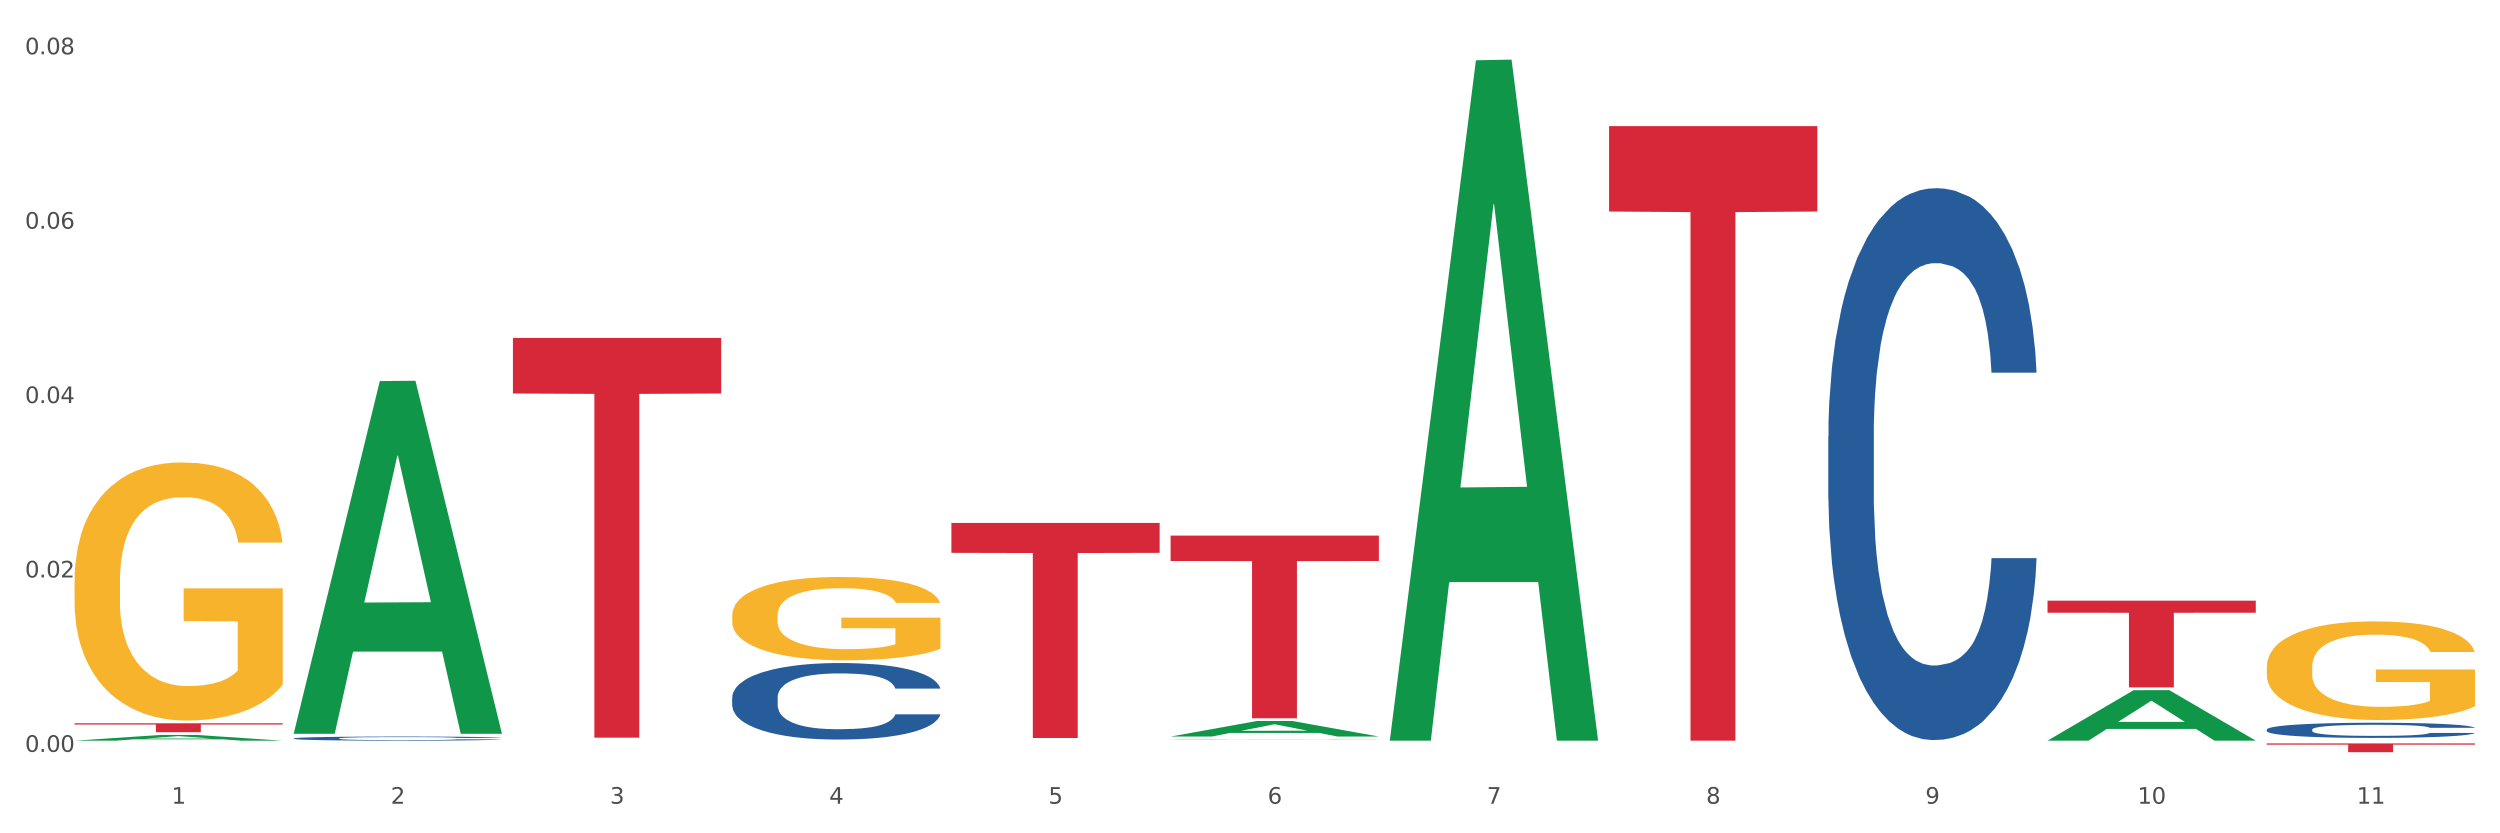
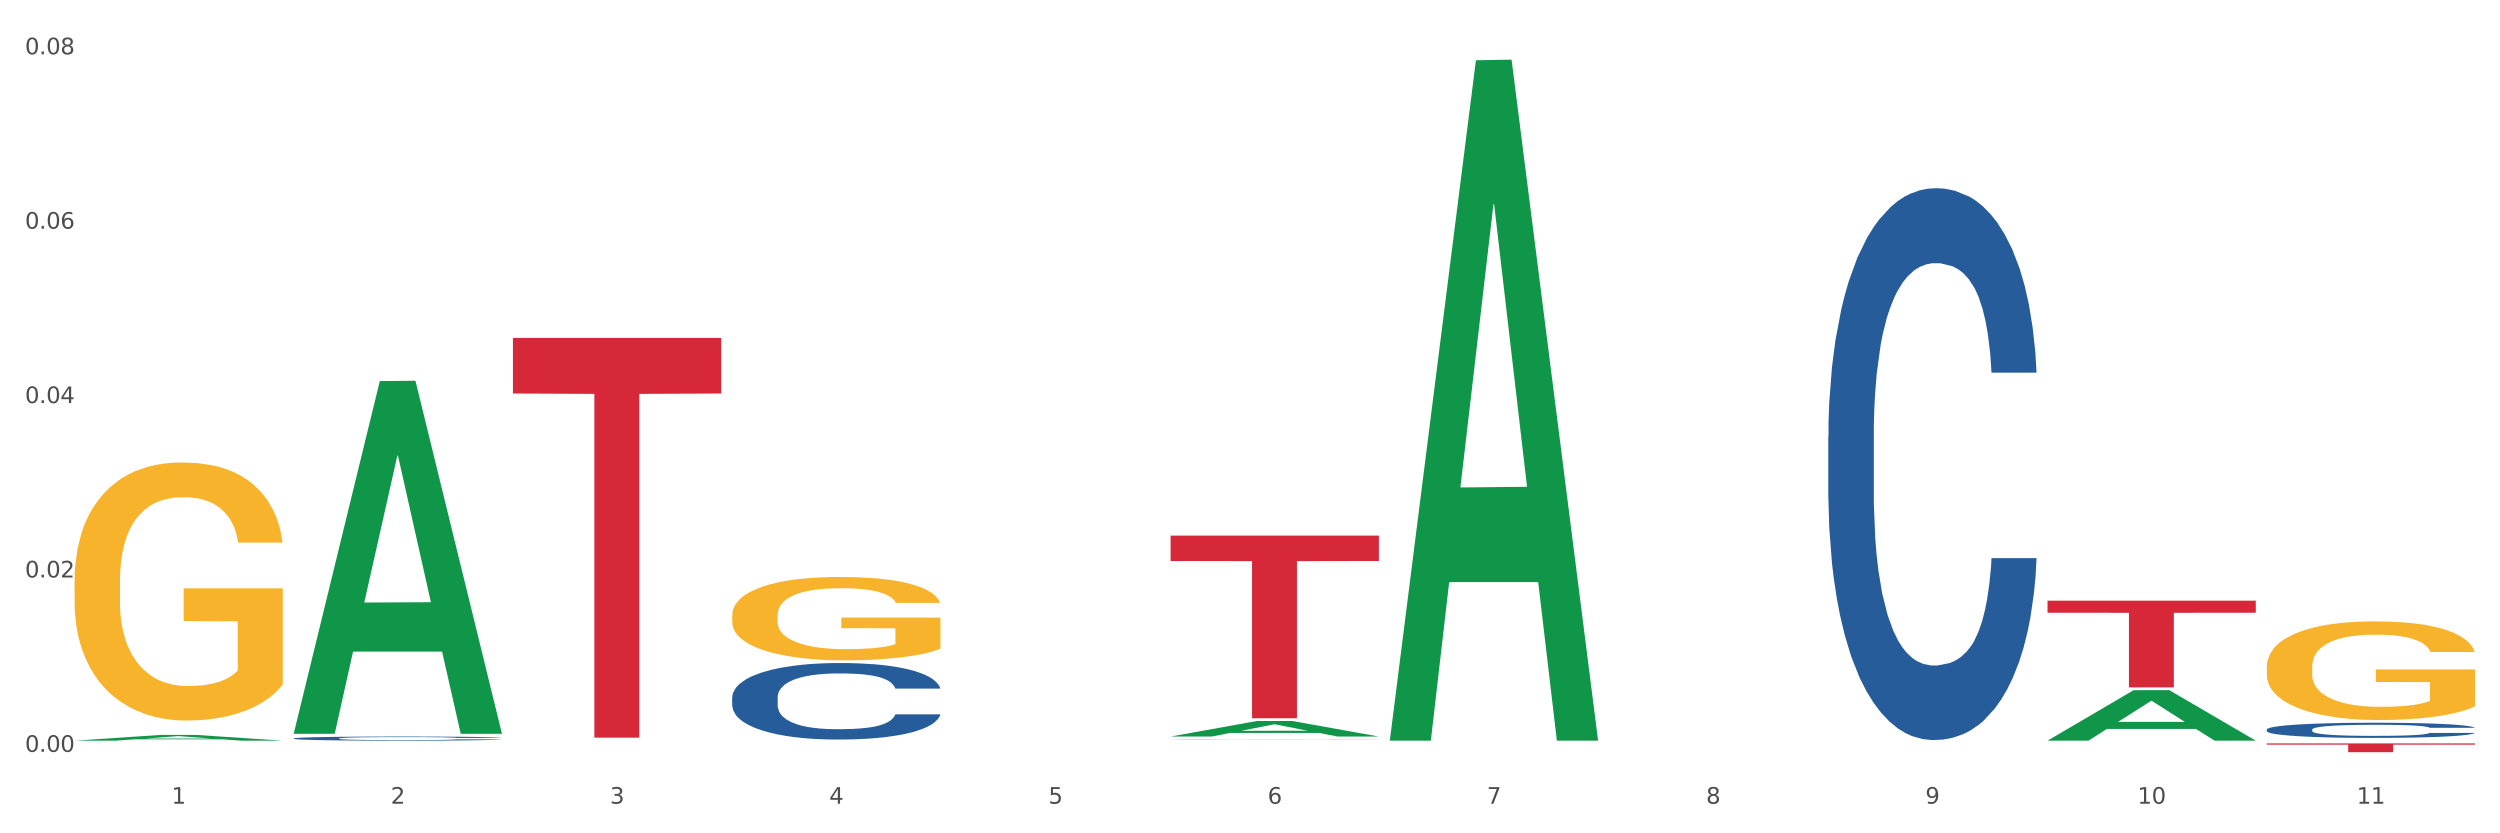
<svg xmlns="http://www.w3.org/2000/svg" xmlns:xlink="http://www.w3.org/1999/xlink" width="1080pt" height="360pt" viewBox="0 0 1080 360" version="1.1">
  <rect x="0" y="0" width="1080" height="360" fill="#333333" stroke="none" />
  <defs>
    <style type="text/css">*{stroke-linejoin: round; stroke-linecap: butt}</style>
  </defs>
  <g id="figure_1">
    <g id="patch_1">
      <path d="M 0 360  L 1080 360  L 1080 0  L 0 0  z " style="fill: #ffffff; stroke: #ffffff; stroke-linejoin: miter" />
    </g>
    <g id="axes_1">
      <g id="matplotlib.axis_1">
        <g id="xtick_1">
          <g id="text_1">
            <g style="fill: #4d4d4d" transform="translate(74.106 347.204) scale(0.096 -0.096)">
              <defs>
                <path id="DejaVuSans-31" d="M 794 531  L 1825 531  L 1825 4091  L 703 3866  L 703 4441  L 1819 4666  L 2450 4666  L 2450 531  L 3481 531  L 3481 0  L 794 0  L 794 531  z " transform="scale(0.016)" />
              </defs>
              <use xlink:href="#DejaVuSans-31" />
            </g>
          </g>
        </g>
        <g id="xtick_2">
          <g id="text_2">
            <g style="fill: #4d4d4d" transform="translate(168.812 347.204) scale(0.096 -0.096)">
              <defs>
                <path id="DejaVuSans-32" d="M 1228 531  L 3431 531  L 3431 0  L 469 0  L 469 531  Q 828 903 1448 1529  Q 2069 2156 2228 2338  Q 2531 2678 2651 2914  Q 2772 3150 2772 3378  Q 2772 3750 2511 3984  Q 2250 4219 1831 4219  Q 1534 4219 1204 4116  Q 875 4013 500 3803  L 500 4441  Q 881 4594 1212 4672  Q 1544 4750 1819 4750  Q 2544 4750 2975 4387  Q 3406 4025 3406 3419  Q 3406 3131 3298 2873  Q 3191 2616 2906 2266  Q 2828 2175 2409 1742  Q 1991 1309 1228 531  z " transform="scale(0.016)" />
              </defs>
              <use xlink:href="#DejaVuSans-32" />
            </g>
          </g>
        </g>
        <g id="xtick_3">
          <g id="text_3">
            <g style="fill: #4d4d4d" transform="translate(263.517 347.204) scale(0.096 -0.096)">
              <defs>
                <path id="DejaVuSans-33" d="M 2597 2516  Q 3050 2419 3304 2112  Q 3559 1806 3559 1356  Q 3559 666 3084 287  Q 2609 -91 1734 -91  Q 1441 -91 1130 -33  Q 819 25 488 141  L 488 750  Q 750 597 1062 519  Q 1375 441 1716 441  Q 2309 441 2620 675  Q 2931 909 2931 1356  Q 2931 1769 2642 2001  Q 2353 2234 1838 2234  L 1294 2234  L 1294 2753  L 1863 2753  Q 2328 2753 2575 2939  Q 2822 3125 2822 3475  Q 2822 3834 2567 4026  Q 2313 4219 1838 4219  Q 1578 4219 1281 4162  Q 984 4106 628 3988  L 628 4550  Q 988 4650 1302 4700  Q 1616 4750 1894 4750  Q 2613 4750 3031 4423  Q 3450 4097 3450 3541  Q 3450 3153 3228 2886  Q 3006 2619 2597 2516  z " transform="scale(0.016)" />
              </defs>
              <use xlink:href="#DejaVuSans-33" />
            </g>
          </g>
        </g>
        <g id="xtick_4">
          <g id="text_4">
            <g style="fill: #4d4d4d" transform="translate(358.223 347.204) scale(0.096 -0.096)">
              <defs>
                <path id="DejaVuSans-34" d="M 2419 4116  L 825 1625  L 2419 1625  L 2419 4116  z M 2253 4666  L 3047 4666  L 3047 1625  L 3713 1625  L 3713 1100  L 3047 1100  L 3047 0  L 2419 0  L 2419 1100  L 313 1100  L 313 1709  L 2253 4666  z " transform="scale(0.016)" />
              </defs>
              <use xlink:href="#DejaVuSans-34" />
            </g>
          </g>
        </g>
        <g id="xtick_5">
          <g id="text_5">
            <g style="fill: #4d4d4d" transform="translate(452.928 347.204) scale(0.096 -0.096)">
              <defs>
                <path id="DejaVuSans-35" d="M 691 4666  L 3169 4666  L 3169 4134  L 1269 4134  L 1269 2991  Q 1406 3038 1543 3061  Q 1681 3084 1819 3084  Q 2600 3084 3056 2656  Q 3513 2228 3513 1497  Q 3513 744 3044 326  Q 2575 -91 1722 -91  Q 1428 -91 1123 -41  Q 819 9 494 109  L 494 744  Q 775 591 1075 516  Q 1375 441 1709 441  Q 2250 441 2565 725  Q 2881 1009 2881 1497  Q 2881 1984 2565 2268  Q 2250 2553 1709 2553  Q 1456 2553 1204 2497  Q 953 2441 691 2322  L 691 4666  z " transform="scale(0.016)" />
              </defs>
              <use xlink:href="#DejaVuSans-35" />
            </g>
          </g>
        </g>
        <g id="xtick_6">
          <g id="text_6">
            <g style="fill: #4d4d4d" transform="translate(547.634 347.204) scale(0.096 -0.096)">
              <defs>
                <path id="DejaVuSans-36" d="M 2113 2584  Q 1688 2584 1439 2293  Q 1191 2003 1191 1497  Q 1191 994 1439 701  Q 1688 409 2113 409  Q 2538 409 2786 701  Q 3034 994 3034 1497  Q 3034 2003 2786 2293  Q 2538 2584 2113 2584  z M 3366 4563  L 3366 3988  Q 3128 4100 2886 4159  Q 2644 4219 2406 4219  Q 1781 4219 1451 3797  Q 1122 3375 1075 2522  Q 1259 2794 1537 2939  Q 1816 3084 2150 3084  Q 2853 3084 3261 2657  Q 3669 2231 3669 1497  Q 3669 778 3244 343  Q 2819 -91 2113 -91  Q 1303 -91 875 529  Q 447 1150 447 2328  Q 447 3434 972 4092  Q 1497 4750 2381 4750  Q 2619 4750 2861 4703  Q 3103 4656 3366 4563  z " transform="scale(0.016)" />
              </defs>
              <use xlink:href="#DejaVuSans-36" />
            </g>
          </g>
        </g>
        <g id="xtick_7">
          <g id="text_7">
            <g style="fill: #4d4d4d" transform="translate(642.339 347.204) scale(0.096 -0.096)">
              <defs>
                <path id="DejaVuSans-37" d="M 525 4666  L 3525 4666  L 3525 4397  L 1831 0  L 1172 0  L 2766 4134  L 525 4134  L 525 4666  z " transform="scale(0.016)" />
              </defs>
              <use xlink:href="#DejaVuSans-37" />
            </g>
          </g>
        </g>
        <g id="xtick_8">
          <g id="text_8">
            <g style="fill: #4d4d4d" transform="translate(737.044 347.204) scale(0.096 -0.096)">
              <defs>
                <path id="DejaVuSans-38" d="M 2034 2216  Q 1584 2216 1326 1975  Q 1069 1734 1069 1313  Q 1069 891 1326 650  Q 1584 409 2034 409  Q 2484 409 2743 651  Q 3003 894 3003 1313  Q 3003 1734 2745 1975  Q 2488 2216 2034 2216  z M 1403 2484  Q 997 2584 770 2862  Q 544 3141 544 3541  Q 544 4100 942 4425  Q 1341 4750 2034 4750  Q 2731 4750 3128 4425  Q 3525 4100 3525 3541  Q 3525 3141 3298 2862  Q 3072 2584 2669 2484  Q 3125 2378 3379 2068  Q 3634 1759 3634 1313  Q 3634 634 3220 271  Q 2806 -91 2034 -91  Q 1263 -91 848 271  Q 434 634 434 1313  Q 434 1759 690 2068  Q 947 2378 1403 2484  z M 1172 3481  Q 1172 3119 1398 2916  Q 1625 2713 2034 2713  Q 2441 2713 2670 2916  Q 2900 3119 2900 3481  Q 2900 3844 2670 4047  Q 2441 4250 2034 4250  Q 1625 4250 1398 4047  Q 1172 3844 1172 3481  z " transform="scale(0.016)" />
              </defs>
              <use xlink:href="#DejaVuSans-38" />
            </g>
          </g>
        </g>
        <g id="xtick_9">
          <g id="text_9">
            <g style="fill: #4d4d4d" transform="translate(831.75 347.204) scale(0.096 -0.096)">
              <defs>
                <path id="DejaVuSans-39" d="M 703 97  L 703 672  Q 941 559 1184 500  Q 1428 441 1663 441  Q 2288 441 2617 861  Q 2947 1281 2994 2138  Q 2813 1869 2534 1725  Q 2256 1581 1919 1581  Q 1219 1581 811 2004  Q 403 2428 403 3163  Q 403 3881 828 4315  Q 1253 4750 1959 4750  Q 2769 4750 3195 4129  Q 3622 3509 3622 2328  Q 3622 1225 3098 567  Q 2575 -91 1691 -91  Q 1453 -91 1209 -44  Q 966 3 703 97  z M 1959 2075  Q 2384 2075 2632 2365  Q 2881 2656 2881 3163  Q 2881 3666 2632 3958  Q 2384 4250 1959 4250  Q 1534 4250 1286 3958  Q 1038 3666 1038 3163  Q 1038 2656 1286 2365  Q 1534 2075 1959 2075  z " transform="scale(0.016)" />
              </defs>
              <use xlink:href="#DejaVuSans-39" />
            </g>
          </g>
        </g>
        <g id="xtick_10">
          <g id="text_10">
            <g style="fill: #4d4d4d" transform="translate(923.401 347.204) scale(0.096 -0.096)">
              <defs>
                <path id="DejaVuSans-30" d="M 2034 4250  Q 1547 4250 1301 3770  Q 1056 3291 1056 2328  Q 1056 1369 1301 889  Q 1547 409 2034 409  Q 2525 409 2770 889  Q 3016 1369 3016 2328  Q 3016 3291 2770 3770  Q 2525 4250 2034 4250  z M 2034 4750  Q 2819 4750 3233 4129  Q 3647 3509 3647 2328  Q 3647 1150 3233 529  Q 2819 -91 2034 -91  Q 1250 -91 836 529  Q 422 1150 422 2328  Q 422 3509 836 4129  Q 1250 4750 2034 4750  z " transform="scale(0.016)" />
              </defs>
              <use xlink:href="#DejaVuSans-31" />
              <use xlink:href="#DejaVuSans-30" transform="translate(63.623 0)" />
            </g>
          </g>
        </g>
        <g id="xtick_11">
          <g id="text_11">
            <g style="fill: #4d4d4d" transform="translate(1018.107 347.204) scale(0.096 -0.096)">
              <use xlink:href="#DejaVuSans-31" />
              <use xlink:href="#DejaVuSans-31" transform="translate(63.623 0)" />
            </g>
          </g>
        </g>
        <g id="xtick_12" />
        <g id="xtick_13" />
        <g id="xtick_14" />
        <g id="xtick_15" />
        <g id="xtick_16" />
        <g id="xtick_17" />
        <g id="xtick_18" />
        <g id="xtick_19" />
        <g id="xtick_20" />
        <g id="xtick_21" />
      </g>
      <g id="matplotlib.axis_2">
        <g id="ytick_1">
          <g id="text_12">
            <g style="fill: #4d4d4d" transform="translate(10.8 324.804) scale(0.096 -0.096)">
              <defs>
                <path id="DejaVuSans-2e" d="M 684 794  L 1344 794  L 1344 0  L 684 0  L 684 794  z " transform="scale(0.016)" />
              </defs>
              <use xlink:href="#DejaVuSans-30" />
              <use xlink:href="#DejaVuSans-2e" transform="translate(63.623 0)" />
              <use xlink:href="#DejaVuSans-30" transform="translate(95.41 0)" />
              <use xlink:href="#DejaVuSans-30" transform="translate(159.033 0)" />
            </g>
          </g>
        </g>
        <g id="ytick_2">
          <g id="text_13">
            <g style="fill: #4d4d4d" transform="translate(10.8 249.468) scale(0.096 -0.096)">
              <use xlink:href="#DejaVuSans-30" />
              <use xlink:href="#DejaVuSans-2e" transform="translate(63.623 0)" />
              <use xlink:href="#DejaVuSans-30" transform="translate(95.41 0)" />
              <use xlink:href="#DejaVuSans-32" transform="translate(159.033 0)" />
            </g>
          </g>
        </g>
        <g id="ytick_3">
          <g id="text_14">
            <g style="fill: #4d4d4d" transform="translate(10.8 174.132) scale(0.096 -0.096)">
              <use xlink:href="#DejaVuSans-30" />
              <use xlink:href="#DejaVuSans-2e" transform="translate(63.623 0)" />
              <use xlink:href="#DejaVuSans-30" transform="translate(95.41 0)" />
              <use xlink:href="#DejaVuSans-34" transform="translate(159.033 0)" />
            </g>
          </g>
        </g>
        <g id="ytick_4">
          <g id="text_15">
            <g style="fill: #4d4d4d" transform="translate(10.8 98.796) scale(0.096 -0.096)">
              <use xlink:href="#DejaVuSans-30" />
              <use xlink:href="#DejaVuSans-2e" transform="translate(63.623 0)" />
              <use xlink:href="#DejaVuSans-30" transform="translate(95.41 0)" />
              <use xlink:href="#DejaVuSans-36" transform="translate(159.033 0)" />
            </g>
          </g>
        </g>
        <g id="ytick_5">
          <g id="text_16">
            <g style="fill: #4d4d4d" transform="translate(10.8 23.459) scale(0.096 -0.096)">
              <use xlink:href="#DejaVuSans-30" />
              <use xlink:href="#DejaVuSans-2e" transform="translate(63.623 0)" />
              <use xlink:href="#DejaVuSans-30" transform="translate(95.41 0)" />
              <use xlink:href="#DejaVuSans-38" transform="translate(159.033 0)" />
            </g>
          </g>
        </g>
        <g id="ytick_6" />
        <g id="ytick_7" />
        <g id="ytick_8" />
        <g id="ytick_9" />
      </g>
      <g id="PolyCollection_1">
        <path d="M 32.175 319.971  L 32.268 319.968  L 69.369 317.489  L 84.766 317.486  L 122.145 319.975  L 104.337 319.975  L 96.267 319.396  L 57.96 319.396  L 57.682 319.405  L 49.891 319.975  L 32.175 319.975  L 32.175 319.971  L 62.783 319.05  L 91.444 319.048  L 77.253 318.017  L 77.067 318.012  L 76.882 318.019  L 62.691 319.048  L 62.783 319.05  L 32.175 319.971  z " clip-path="url(#p1cd3ec1996)" style="fill: #109648" />
        <path d="M 979.23 315.167  L 979.336 315.161  L 979.336 314.994  L 979.655 314.767  L 980.825 314.348  L 982.314 314.031  L 984.866 313.66  L 986.249 313.505  L 988.057 313.331  L 991.779 313.05  L 996.033 312.811  L 999.01 312.68  L 1001.244 312.596  L 1006.242 312.446  L 1009.114 312.381  L 1012.091 312.327  L 1014.644 312.291  L 1018.898 312.249  L 1022.301 312.231  L 1026.236 312.225  L 1029.532 312.231  L 1033.893 312.255  L 1040.273 312.327  L 1042.719 312.369  L 1046.016 312.44  L 1049.419 312.536  L 1052.184 312.632  L 1055.375 312.769  L 1058.672 312.949  L 1061.862 313.176  L 1064.095 313.385  L 1065.903 313.607  L 1067.498 313.876  L 1068.668 314.169  L 1069.2 314.414  L 1049.738 314.414  L 1049.207 314.193  L 1048.143 313.953  L 1047.08 313.792  L 1045.91 313.66  L 1044.102 313.511  L 1042.507 313.415  L 1039.848 313.302  L 1037.402 313.23  L 1035.381 313.188  L 1032.935 313.152  L 1027.724 313.116  L 1024.002 313.116  L 1021.663 313.128  L 1018.791 313.158  L 1016.345 313.2  L 1013.474 313.272  L 1011.24 313.349  L 1009.007 313.451  L 1007.731 313.523  L 1005.817 313.654  L 1004.541 313.762  L 1002.839 313.947  L 1001.882 314.079  L 1000.18 314.42  L 999.436 314.671  L 999.117 314.844  L 998.904 315.036  L 998.904 315.969  L 999.542 316.387  L 1000.074 316.566  L 1000.925 316.77  L 1002.52 317.033  L 1004.86 317.29  L 1007.306 317.475  L 1009.326 317.589  L 1011.24 317.673  L 1013.155 317.739  L 1015.494 317.798  L 1017.409 317.834  L 1020.28 317.87  L 1023.683 317.888  L 1026.342 317.888  L 1031.766 317.858  L 1034.212 317.828  L 1036.551 317.786  L 1039.104 317.721  L 1041.124 317.649  L 1042.294 317.595  L 1044.208 317.481  L 1045.697 317.362  L 1046.973 317.224  L 1047.824 317.105  L 1048.781 316.925  L 1049.526 316.722  L 1049.738 316.614  L 1069.2 316.614  L 1068.775 316.83  L 1068.03 317.039  L 1066.541 317.32  L 1065.371 317.481  L 1063.564 317.679  L 1061.649 317.846  L 1058.991 318.032  L 1056.545 318.169  L 1053.992 318.289  L 1051.227 318.396  L 1046.229 318.546  L 1044.421 318.588  L 1040.592 318.659  L 1037.615 318.701  L 1033.254 318.743  L 1028.788 318.767  L 1024.109 318.773  L 1019.961 318.761  L 1015.388 318.725  L 1012.517 318.689  L 1009.326 318.636  L 1005.604 318.552  L 1002.095 318.45  L 998.798 318.331  L 995.714 318.193  L 992.842 318.038  L 989.12 317.78  L 986.355 317.529  L 984.334 317.296  L 982.952 317.099  L 981.569 316.848  L 980.825 316.674  L 979.655 316.256  L 979.23 315.867  L 979.23 315.167  z " clip-path="url(#p1cd3ec1996)" style="fill: #255c99" />
        <path d="M 316.291 301.281  L 316.398 301.251  L 316.398 300.406  L 316.717 299.259  L 317.887 297.146  L 319.376 295.546  L 321.928 293.674  L 323.31 292.889  L 325.118 292.014  L 328.84 290.595  L 333.094 289.388  L 336.072 288.724  L 338.305 288.301  L 343.304 287.547  L 346.175 287.214  L 349.153 286.943  L 351.705 286.762  L 355.959 286.55  L 359.362 286.46  L 363.297 286.43  L 366.594 286.46  L 370.954 286.581  L 377.335 286.943  L 379.781 287.154  L 383.078 287.516  L 386.481 287.999  L 389.246 288.482  L 392.436 289.177  L 395.733 290.082  L 398.924 291.229  L 401.157 292.286  L 402.965 293.403  L 404.56 294.761  L 405.73 296.24  L 406.262 297.478  L 386.8 297.478  L 386.268 296.361  L 385.205 295.153  L 384.141 294.338  L 382.971 293.674  L 381.164 292.92  L 379.568 292.437  L 376.91 291.863  L 374.464 291.501  L 372.443 291.29  L 369.997 291.109  L 364.786 290.927  L 361.064 290.927  L 358.724 290.988  L 355.853 291.139  L 353.407 291.35  L 350.535 291.712  L 348.302 292.105  L 346.069 292.618  L 344.793 292.98  L 342.878 293.644  L 341.602 294.188  L 339.901 295.123  L 338.944 295.787  L 337.242 297.508  L 336.498 298.776  L 336.178 299.651  L 335.966 300.617  L 335.966 305.326  L 336.604 307.439  L 337.136 308.345  L 337.986 309.371  L 339.582 310.699  L 341.921 311.997  L 344.367 312.933  L 346.388 313.507  L 348.302 313.929  L 350.216 314.261  L 352.556 314.563  L 354.47 314.744  L 357.342 314.925  L 360.745 315.016  L 363.403 315.016  L 368.827 314.865  L 371.273 314.714  L 373.613 314.503  L 376.165 314.171  L 378.186 313.809  L 379.356 313.537  L 381.27 312.963  L 382.759 312.36  L 384.035 311.665  L 384.886 311.062  L 385.843 310.156  L 386.587 309.13  L 386.8 308.586  L 406.262 308.586  L 405.836 309.673  L 405.092 310.73  L 403.603 312.148  L 402.433 312.963  L 400.625 313.959  L 398.711 314.805  L 396.052 315.74  L 393.606 316.435  L 391.054 317.038  L 388.289 317.582  L 383.291 318.336  L 381.483 318.548  L 377.654 318.91  L 374.676 319.121  L 370.316 319.333  L 365.849 319.453  L 361.17 319.484  L 357.023 319.423  L 352.45 319.242  L 349.578 319.061  L 346.388 318.789  L 342.666 318.367  L 339.156 317.853  L 335.859 317.25  L 332.775 316.555  L 329.904 315.771  L 326.182 314.473  L 323.417 313.205  L 321.396 312.028  L 320.014 311.031  L 318.631 309.764  L 317.887 308.888  L 316.717 306.775  L 316.291 304.813  L 316.291 301.281  z " clip-path="url(#p1cd3ec1996)" style="fill: #255c99" />
        <path d="M 126.88 318.988  L 126.987 318.987  L 126.987 318.941  L 127.306 318.879  L 128.476 318.766  L 129.965 318.679  L 132.517 318.579  L 133.899 318.536  L 135.707 318.489  L 139.43 318.413  L 143.683 318.348  L 146.661 318.312  L 148.894 318.289  L 153.893 318.248  L 156.764 318.23  L 159.742 318.216  L 162.294 318.206  L 166.548 318.195  L 169.951 318.19  L 173.886 318.188  L 177.183 318.19  L 181.543 318.196  L 187.924 318.216  L 190.37 318.227  L 193.667 318.247  L 197.07 318.273  L 199.835 318.299  L 203.025 318.336  L 206.322 318.385  L 209.513 318.447  L 211.746 318.504  L 213.554 318.564  L 215.149 318.637  L 216.319 318.717  L 216.851 318.783  L 197.389 318.783  L 196.857 318.723  L 195.794 318.658  L 194.73 318.614  L 193.561 318.579  L 191.753 318.538  L 190.157 318.512  L 187.499 318.481  L 185.053 318.461  L 183.032 318.45  L 180.586 318.44  L 175.375 318.43  L 171.653 318.43  L 169.313 318.434  L 166.442 318.442  L 163.996 318.453  L 161.124 318.473  L 158.891 318.494  L 156.658 318.522  L 155.382 318.541  L 153.467 318.577  L 152.191 318.606  L 150.49 318.657  L 149.533 318.692  L 147.831 318.785  L 147.087 318.853  L 146.768 318.901  L 146.555 318.953  L 146.555 319.206  L 147.193 319.32  L 147.725 319.369  L 148.575 319.424  L 150.171 319.496  L 152.51 319.566  L 154.956 319.616  L 156.977 319.647  L 158.891 319.67  L 160.805 319.688  L 163.145 319.704  L 165.059 319.714  L 167.931 319.724  L 171.334 319.728  L 173.993 319.728  L 179.416 319.72  L 181.862 319.712  L 184.202 319.701  L 186.754 319.683  L 188.775 319.663  L 189.945 319.649  L 191.859 319.618  L 193.348 319.585  L 194.624 319.548  L 195.475 319.515  L 196.432 319.467  L 197.176 319.411  L 197.389 319.382  L 216.851 319.382  L 216.425 319.441  L 215.681 319.498  L 214.192 319.574  L 213.022 319.618  L 211.214 319.672  L 209.3 319.717  L 206.641 319.768  L 204.195 319.805  L 201.643 319.837  L 198.878 319.867  L 193.88 319.907  L 192.072 319.919  L 188.243 319.938  L 185.265 319.95  L 180.905 319.961  L 176.439 319.968  L 171.759 319.969  L 167.612 319.966  L 163.039 319.956  L 160.167 319.946  L 156.977 319.932  L 153.255 319.909  L 149.745 319.881  L 146.448 319.849  L 143.364 319.811  L 140.493 319.769  L 136.771 319.699  L 134.006 319.631  L 131.985 319.567  L 130.603 319.514  L 129.22 319.445  L 128.476 319.398  L 127.306 319.284  L 126.88 319.179  L 126.88 318.988  z " clip-path="url(#p1cd3ec1996)" style="fill: #255c99" />
-         <path d="M 410.997 225.911  L 500.967 225.911  L 500.967 238.822  L 465.576 238.909  L 465.576 318.815  L 446.175 318.815  L 446.175 238.909  L 410.997 238.822  L 410.997 225.998  L 410.997 225.911  z " clip-path="url(#p1cd3ec1996)" style="fill: #d62839" />
        <path d="M 505.702 231.373  L 595.673 231.373  L 595.673 242.34  L 560.281 242.415  L 560.281 310.296  L 540.88 310.296  L 540.88 242.415  L 505.702 242.34  L 505.702 231.447  L 505.702 231.373  z " clip-path="url(#p1cd3ec1996)" style="fill: #d62839" />
-         <path d="M 695.113 54.49  L 785.084 54.49  L 785.084 91.384  L 749.692 91.633  L 749.692 319.975  L 730.291 319.975  L 730.291 91.633  L 695.113 91.384  L 695.113 54.739  L 695.113 54.49  z " clip-path="url(#p1cd3ec1996)" style="fill: #d62839" />
        <path d="M 884.524 259.482  L 974.495 259.482  L 974.495 264.689  L 939.103 264.724  L 939.103 296.956  L 919.702 296.956  L 919.702 264.724  L 884.524 264.689  L 884.524 259.517  L 884.524 259.482  z " clip-path="url(#p1cd3ec1996)" style="fill: #d62839" />
        <path d="M 979.23 321.157  L 1069.2 321.157  L 1069.2 321.684  L 1033.809 321.688  L 1033.809 324.95  L 1014.408 324.95  L 1014.408 321.688  L 979.23 321.684  L 979.23 321.161  L 979.23 321.157  z " clip-path="url(#p1cd3ec1996)" style="fill: #d62839" />
        <path d="M 221.586 145.998  L 311.556 145.998  L 311.556 169.996  L 276.165 170.158  L 276.165 318.682  L 256.764 318.682  L 256.764 170.158  L 221.586 169.996  L 221.586 146.161  L 221.586 145.998  z " clip-path="url(#p1cd3ec1996)" style="fill: #d62839" />
-         <path d="M 32.175 312.462  L 122.145 312.462  L 122.145 312.996  L 86.754 312.999  L 86.754 316.305  L 67.353 316.305  L 67.353 312.999  L 32.175 312.996  L 32.175 312.465  L 32.175 312.462  z " clip-path="url(#p1cd3ec1996)" style="fill: #d62839" />
        <path d="M 789.819 188.422  L 789.925 188.204  L 789.925 182.108  L 790.244 173.834  L 791.414 158.592  L 792.903 147.052  L 795.455 133.552  L 796.838 127.89  L 798.646 121.576  L 802.368 111.342  L 806.622 102.633  L 809.6 97.842  L 811.833 94.794  L 816.831 89.351  L 819.703 86.955  L 822.68 84.996  L 825.233 83.689  L 829.487 82.165  L 832.89 81.512  L 836.825 81.294  L 840.121 81.512  L 844.482 82.383  L 850.862 84.996  L 853.308 86.52  L 856.605 89.133  L 860.008 92.617  L 862.773 96.1  L 865.964 101.108  L 869.261 107.641  L 872.451 115.915  L 874.684 123.536  L 876.492 131.592  L 878.087 141.39  L 879.257 152.06  L 879.789 160.987  L 860.327 160.987  L 859.796 152.931  L 858.732 144.221  L 857.669 138.342  L 856.499 133.552  L 854.691 128.108  L 853.096 124.624  L 850.437 120.487  L 847.991 117.874  L 845.97 116.35  L 843.524 115.044  L 838.313 113.737  L 834.591 113.737  L 832.252 114.173  L 829.38 115.262  L 826.934 116.786  L 824.063 119.399  L 821.83 122.229  L 819.596 125.931  L 818.32 128.544  L 816.406 133.334  L 815.13 137.253  L 813.428 144.003  L 812.471 148.793  L 810.769 161.205  L 810.025 170.35  L 809.706 176.664  L 809.493 183.632  L 809.493 217.599  L 810.131 232.841  L 810.663 239.373  L 811.514 246.776  L 813.109 256.357  L 815.449 265.72  L 817.895 272.47  L 819.915 276.607  L 821.83 279.655  L 823.744 282.05  L 826.083 284.228  L 827.998 285.534  L 830.869 286.84  L 834.272 287.494  L 836.931 287.494  L 842.355 286.405  L 844.801 285.316  L 847.14 283.792  L 849.693 281.397  L 851.713 278.784  L 852.883 276.824  L 854.797 272.687  L 856.286 268.333  L 857.562 263.325  L 858.413 258.97  L 859.37 252.438  L 860.115 245.034  L 860.327 241.115  L 879.789 241.115  L 879.364 248.954  L 878.619 256.575  L 877.13 266.808  L 875.961 272.687  L 874.153 279.873  L 872.238 285.97  L 869.58 292.719  L 867.134 297.727  L 864.581 302.082  L 861.816 306.002  L 856.818 311.445  L 855.01 312.969  L 851.181 315.582  L 848.204 317.106  L 843.843 318.631  L 839.377 319.501  L 834.698 319.719  L 830.55 319.284  L 825.977 317.977  L 823.106 316.671  L 819.915 314.711  L 816.193 311.663  L 812.684 307.961  L 809.387 303.606  L 806.303 298.598  L 803.431 292.937  L 799.709 283.574  L 796.944 274.429  L 794.924 265.937  L 793.541 258.752  L 792.158 249.607  L 791.414 243.293  L 790.244 228.051  L 789.819 213.898  L 789.819 188.422  z " clip-path="url(#p1cd3ec1996)" style="fill: #255c99" />
        <path d="M 979.23 288.126  L 979.336 288.087  L 979.336 286.686  L 979.548 285.48  L 980.611 282.562  L 982.204 280.149  L 983.372 278.865  L 984.541 277.815  L 985.922 276.764  L 987.621 275.675  L 990.702 274.08  L 992.614 273.262  L 994.951 272.406  L 999.2 271.161  L 1002.28 270.461  L 1005.467 269.877  L 1010.672 269.177  L 1014.071 268.866  L 1017.682 268.632  L 1022.037 268.477  L 1025.33 268.438  L 1032.553 268.554  L 1038.714 268.905  L 1041.688 269.177  L 1045.512 269.644  L 1047.531 269.955  L 1050.824 270.578  L 1054.223 271.395  L 1056.56 272.095  L 1060.065 273.418  L 1062.72 274.741  L 1065.164 276.375  L 1066.438 277.504  L 1067.394 278.554  L 1068.244 279.76  L 1069.094 281.667  L 1049.974 281.667  L 1049.23 280.305  L 1048.062 279.021  L 1046.362 277.776  L 1044.875 276.998  L 1042.326 276.025  L 1039.989 275.402  L 1037.546 274.936  L 1034.572 274.546  L 1032.235 274.352  L 1028.942 274.196  L 1022.462 274.235  L 1018.107 274.546  L 1015.133 274.936  L 1013.221 275.286  L 1011.521 275.675  L 1009.609 276.22  L 1007.379 277.037  L 1005.785 277.776  L 1004.192 278.71  L 1002.917 279.644  L 1001.749 280.733  L 1000.793 281.9  L 1000.049 283.107  L 999.412 284.585  L 998.881 287.036  L 998.881 292.367  L 999.093 293.573  L 999.624 295.169  L 1000.262 296.375  L 1001.324 297.814  L 1002.28 298.787  L 1004.086 300.188  L 1006.104 301.355  L 1007.697 302.094  L 1009.291 302.717  L 1012.052 303.573  L 1015.133 304.273  L 1017.788 304.701  L 1021.4 305.09  L 1023.843 305.246  L 1025.968 305.324  L 1031.172 305.324  L 1034.89 305.207  L 1039.033 304.935  L 1042.22 304.585  L 1044.875 304.157  L 1047.849 303.456  L 1049.761 302.795  L 1049.761 294.663  L 1026.392 294.624  L 1026.392 289.215  L 1069.2 289.215  L 1069.2 305.09  L 1067.394 305.908  L 1065.376 306.647  L 1063.252 307.308  L 1060.065 308.125  L 1056.241 308.904  L 1052.842 309.448  L 1049.23 309.915  L 1044.981 310.343  L 1039.458 310.732  L 1036.059 310.888  L 1031.81 311.005  L 1026.817 311.044  L 1022.462 310.966  L 1018.213 310.771  L 1013.752 310.421  L 1009.397 309.915  L 1006.104 309.409  L 1002.811 308.787  L 999.306 307.97  L 996.544 307.192  L 994.42 306.491  L 992.083 305.596  L 989.533 304.429  L 987.621 303.378  L 985.922 302.289  L 984.116 300.888  L 982.841 299.682  L 981.567 298.165  L 980.823 297.036  L 979.973 295.285  L 979.336 292.834  L 979.23 288.126  z " clip-path="url(#p1cd3ec1996)" style="fill: #f7b32b" />
        <path d="M 316.291 265.888  L 316.398 265.856  L 316.398 264.672  L 316.61 263.653  L 317.672 261.188  L 319.266 259.15  L 320.434 258.066  L 321.603 257.178  L 322.983 256.291  L 324.683 255.371  L 327.763 254.023  L 329.675 253.333  L 332.012 252.61  L 336.261 251.558  L 339.342 250.966  L 342.528 250.473  L 347.733 249.881  L 351.132 249.619  L 354.744 249.421  L 359.099 249.29  L 362.392 249.257  L 369.615 249.356  L 375.776 249.651  L 378.75 249.881  L 382.574 250.276  L 384.592 250.539  L 387.885 251.065  L 391.284 251.755  L 393.621 252.347  L 397.127 253.464  L 399.782 254.582  L 402.225 255.962  L 403.5 256.915  L 404.456 257.803  L 405.306 258.822  L 406.155 260.432  L 387.035 260.432  L 386.292 259.282  L 385.123 258.197  L 383.424 257.145  L 381.937 256.488  L 379.387 255.666  L 377.051 255.14  L 374.607 254.746  L 371.633 254.417  L 369.296 254.253  L 366.003 254.121  L 359.524 254.154  L 355.169 254.417  L 352.195 254.746  L 350.283 255.042  L 348.583 255.371  L 346.671 255.831  L 344.44 256.521  L 342.847 257.145  L 341.254 257.934  L 339.979 258.723  L 338.811 259.643  L 337.855 260.629  L 337.111 261.648  L 336.474 262.897  L 335.943 264.968  L 335.943 269.471  L 336.155 270.49  L 336.686 271.838  L 337.323 272.857  L 338.386 274.073  L 339.342 274.894  L 341.147 276.078  L 343.166 277.064  L 344.759 277.688  L 346.352 278.214  L 349.114 278.937  L 352.195 279.529  L 354.85 279.89  L 358.462 280.219  L 360.905 280.351  L 363.029 280.416  L 368.234 280.416  L 371.952 280.318  L 376.095 280.088  L 379.281 279.792  L 381.937 279.43  L 384.911 278.839  L 386.823 278.28  L 386.823 271.41  L 363.454 271.378  L 363.454 266.809  L 406.262 266.809  L 406.262 280.219  L 404.456 280.909  L 402.438 281.534  L 400.313 282.093  L 397.127 282.783  L 393.303 283.44  L 389.903 283.9  L 386.292 284.295  L 382.043 284.656  L 376.519 284.985  L 373.12 285.117  L 368.871 285.215  L 363.879 285.248  L 359.524 285.182  L 355.275 285.018  L 350.814 284.722  L 346.459 284.295  L 343.166 283.868  L 339.873 283.342  L 336.367 282.651  L 333.606 281.994  L 331.481 281.402  L 329.144 280.646  L 326.595 279.66  L 324.683 278.773  L 322.983 277.853  L 321.178 276.669  L 319.903 275.65  L 318.628 274.369  L 317.885 273.415  L 317.035 271.936  L 316.398 269.866  L 316.291 265.888  z " clip-path="url(#p1cd3ec1996)" style="fill: #f7b32b" />
        <path d="M 505.702 319.426  L 505.809 319.426  L 505.809 319.423  L 506.128 319.419  L 507.298 319.411  L 508.786 319.405  L 511.339 319.398  L 512.721 319.395  L 514.529 319.392  L 518.251 319.386  L 522.505 319.382  L 525.483 319.379  L 527.716 319.378  L 532.715 319.375  L 535.586 319.374  L 538.564 319.373  L 541.116 319.372  L 545.37 319.371  L 548.773 319.371  L 552.708 319.371  L 556.005 319.371  L 560.365 319.371  L 566.746 319.373  L 569.192 319.373  L 572.489 319.375  L 575.892 319.376  L 578.657 319.378  L 581.847 319.381  L 585.144 319.384  L 588.335 319.389  L 590.568 319.393  L 592.376 319.397  L 593.971 319.402  L 595.141 319.407  L 595.673 319.412  L 576.211 319.412  L 575.679 319.408  L 574.616 319.403  L 573.552 319.4  L 572.382 319.398  L 570.575 319.395  L 568.979 319.393  L 566.321 319.391  L 563.875 319.39  L 561.854 319.389  L 559.408 319.388  L 554.197 319.387  L 550.475 319.387  L 548.135 319.388  L 545.264 319.388  L 542.818 319.389  L 539.946 319.39  L 537.713 319.392  L 535.48 319.394  L 534.204 319.395  L 532.289 319.398  L 531.013 319.4  L 529.312 319.403  L 528.354 319.406  L 526.653 319.412  L 525.908 319.417  L 525.589 319.42  L 525.377 319.424  L 525.377 319.441  L 526.015 319.449  L 526.547 319.453  L 527.397 319.457  L 528.993 319.462  L 531.332 319.466  L 533.778 319.47  L 535.799 319.472  L 537.713 319.474  L 539.627 319.475  L 541.967 319.476  L 543.881 319.477  L 546.753 319.477  L 550.156 319.478  L 552.814 319.478  L 558.238 319.477  L 560.684 319.477  L 563.024 319.476  L 565.576 319.475  L 567.597 319.473  L 568.767 319.472  L 570.681 319.47  L 572.17 319.468  L 573.446 319.465  L 574.297 319.463  L 575.254 319.459  L 575.998 319.456  L 576.211 319.454  L 595.673 319.454  L 595.247 319.458  L 594.503 319.462  L 593.014 319.467  L 591.844 319.47  L 590.036 319.474  L 588.122 319.477  L 585.463 319.48  L 583.017 319.483  L 580.465 319.485  L 577.7 319.487  L 572.701 319.49  L 570.894 319.491  L 567.065 319.492  L 564.087 319.493  L 559.727 319.494  L 555.26 319.494  L 550.581 319.494  L 546.434 319.494  L 541.861 319.494  L 538.989 319.493  L 535.799 319.492  L 532.077 319.49  L 528.567 319.488  L 525.27 319.486  L 522.186 319.483  L 519.315 319.481  L 515.593 319.476  L 512.828 319.471  L 510.807 319.466  L 509.425 319.463  L 508.042 319.458  L 507.298 319.455  L 506.128 319.447  L 505.702 319.439  L 505.702 319.426  z " clip-path="url(#p1cd3ec1996)" style="fill: #255c99" />
        <path d="M 126.88 316.72  L 126.973 316.577  L 164.074 164.626  L 179.471 164.483  L 216.851 317.007  L 199.042 317.007  L 190.973 281.489  L 152.666 281.489  L 152.387 282.062  L 144.596 317.007  L 126.88 317.007  L 126.88 316.72  L 157.489 260.294  L 186.15 260.15  L 171.958 196.993  L 171.773 196.706  L 171.587 197.136  L 157.396 260.15  L 157.489 260.294  L 126.88 316.72  z " clip-path="url(#p1cd3ec1996)" style="fill: #109648" />
        <path d="M 600.408 319.423  L 600.501 319.147  L 637.602 26.036  L 652.999 25.759  L 690.378 319.975  L 672.57 319.975  L 664.5 251.463  L 626.193 251.463  L 625.915 252.568  L 618.124 319.975  L 600.408 319.975  L 600.408 319.423  L 631.016 210.577  L 659.677 210.301  L 645.486 88.47  L 645.3 87.918  L 645.115 88.747  L 630.924 210.301  L 631.016 210.577  L 600.408 319.423  z " clip-path="url(#p1cd3ec1996)" style="fill: #109648" />
        <path d="M 884.524 319.934  L 884.617 319.914  L 921.718 298.158  L 937.115 298.137  L 974.495 319.975  L 956.686 319.975  L 948.616 314.89  L 910.31 314.89  L 910.031 314.972  L 902.24 319.975  L 884.524 319.975  L 884.524 319.934  L 915.133 311.855  L 943.793 311.835  L 929.602 302.792  L 929.417 302.751  L 929.231 302.812  L 915.04 311.835  L 915.133 311.855  L 884.524 319.934  z " clip-path="url(#p1cd3ec1996)" style="fill: #109648" />
        <path d="M 32.175 251.3  L 32.281 251.198  L 32.281 247.532  L 32.494 244.375  L 33.556 236.738  L 35.149 230.424  L 36.318 227.064  L 37.486 224.314  L 38.867 221.565  L 40.567 218.713  L 43.647 214.538  L 45.559 212.4  L 47.896 210.159  L 52.145 206.901  L 55.225 205.068  L 58.412 203.54  L 63.617 201.707  L 67.016 200.893  L 70.627 200.282  L 74.983 199.874  L 78.275 199.772  L 85.499 200.078  L 91.659 200.994  L 94.634 201.707  L 98.458 202.929  L 100.476 203.744  L 103.769 205.373  L 107.168 207.512  L 109.505 209.345  L 113.01 212.807  L 115.666 216.269  L 118.109 220.546  L 119.383 223.5  L 120.339 226.249  L 121.189 229.406  L 122.039 234.396  L 102.919 234.396  L 102.175 230.832  L 101.007 227.471  L 99.307 224.212  L 97.82 222.176  L 95.271 219.63  L 92.934 218.001  L 90.491 216.779  L 87.517 215.76  L 85.18 215.251  L 81.887 214.844  L 75.407 214.946  L 71.052 215.76  L 68.078 216.779  L 66.166 217.695  L 64.467 218.713  L 62.555 220.139  L 60.324 222.278  L 58.731 224.212  L 57.137 226.656  L 55.863 229.1  L 54.694 231.952  L 53.738 235.007  L 52.995 238.164  L 52.357 242.033  L 51.826 248.449  L 51.826 262.4  L 52.039 265.557  L 52.57 269.732  L 53.207 272.889  L 54.269 276.657  L 55.225 279.202  L 57.031 282.868  L 59.049 285.923  L 60.643 287.858  L 62.236 289.488  L 64.998 291.728  L 68.078 293.561  L 70.734 294.681  L 74.345 295.699  L 76.788 296.107  L 78.913 296.31  L 84.118 296.31  L 87.835 296.005  L 91.978 295.292  L 95.165 294.376  L 97.82 293.255  L 100.795 291.422  L 102.707 289.691  L 102.707 268.408  L 79.338 268.306  L 79.338 254.151  L 122.145 254.151  L 122.145 295.699  L 120.339 297.838  L 118.321 299.773  L 116.197 301.504  L 113.01 303.642  L 109.186 305.679  L 105.787 307.105  L 102.175 308.327  L 97.927 309.447  L 92.403 310.465  L 89.004 310.873  L 84.755 311.178  L 79.763 311.28  L 75.407 311.076  L 71.159 310.567  L 66.697 309.651  L 62.342 308.327  L 59.049 307.003  L 55.756 305.374  L 52.251 303.235  L 49.489 301.198  L 47.365 299.365  L 45.028 297.023  L 42.479 293.968  L 40.567 291.219  L 38.867 288.367  L 37.061 284.701  L 35.787 281.545  L 34.512 277.573  L 33.768 274.62  L 32.919 270.037  L 32.281 263.622  L 32.175 251.3  z " clip-path="url(#p1cd3ec1996)" style="fill: #f7b32b" />
        <path d="M 979.23 319.975  L 979.323 319.975  L 1016.424 319.955  L 1031.821 319.955  L 1069.2 319.975  L 1051.391 319.975  L 1043.322 319.971  L 1005.015 319.971  L 1004.737 319.971  L 996.946 319.975  L 979.23 319.975  L 979.23 319.975  L 1009.838 319.968  L 1038.499 319.968  L 1024.308 319.959  L 1024.122 319.959  L 1023.937 319.959  L 1009.745 319.968  L 1009.838 319.968  L 979.23 319.975  z " clip-path="url(#p1cd3ec1996)" style="fill: #109648" />
        <path d="M 505.702 318.176  L 505.795 318.17  L 542.896 311.484  L 558.293 311.478  L 595.673 318.189  L 577.864 318.189  L 569.795 316.626  L 531.488 316.626  L 531.209 316.651  L 523.418 318.189  L 505.702 318.189  L 505.702 318.176  L 536.311 315.694  L 564.971 315.687  L 550.78 312.908  L 550.595 312.896  L 550.409 312.915  L 536.218 315.687  L 536.311 315.694  L 505.702 318.176  z " clip-path="url(#p1cd3ec1996)" style="fill: #109648" />
      </g>
    </g>
  </g>
  <defs>
    <clipPath id="p1cd3ec1996">
      <rect x="32.175" y="10.8" width="1037.025" height="329.109" />
    </clipPath>
  </defs>
</svg>